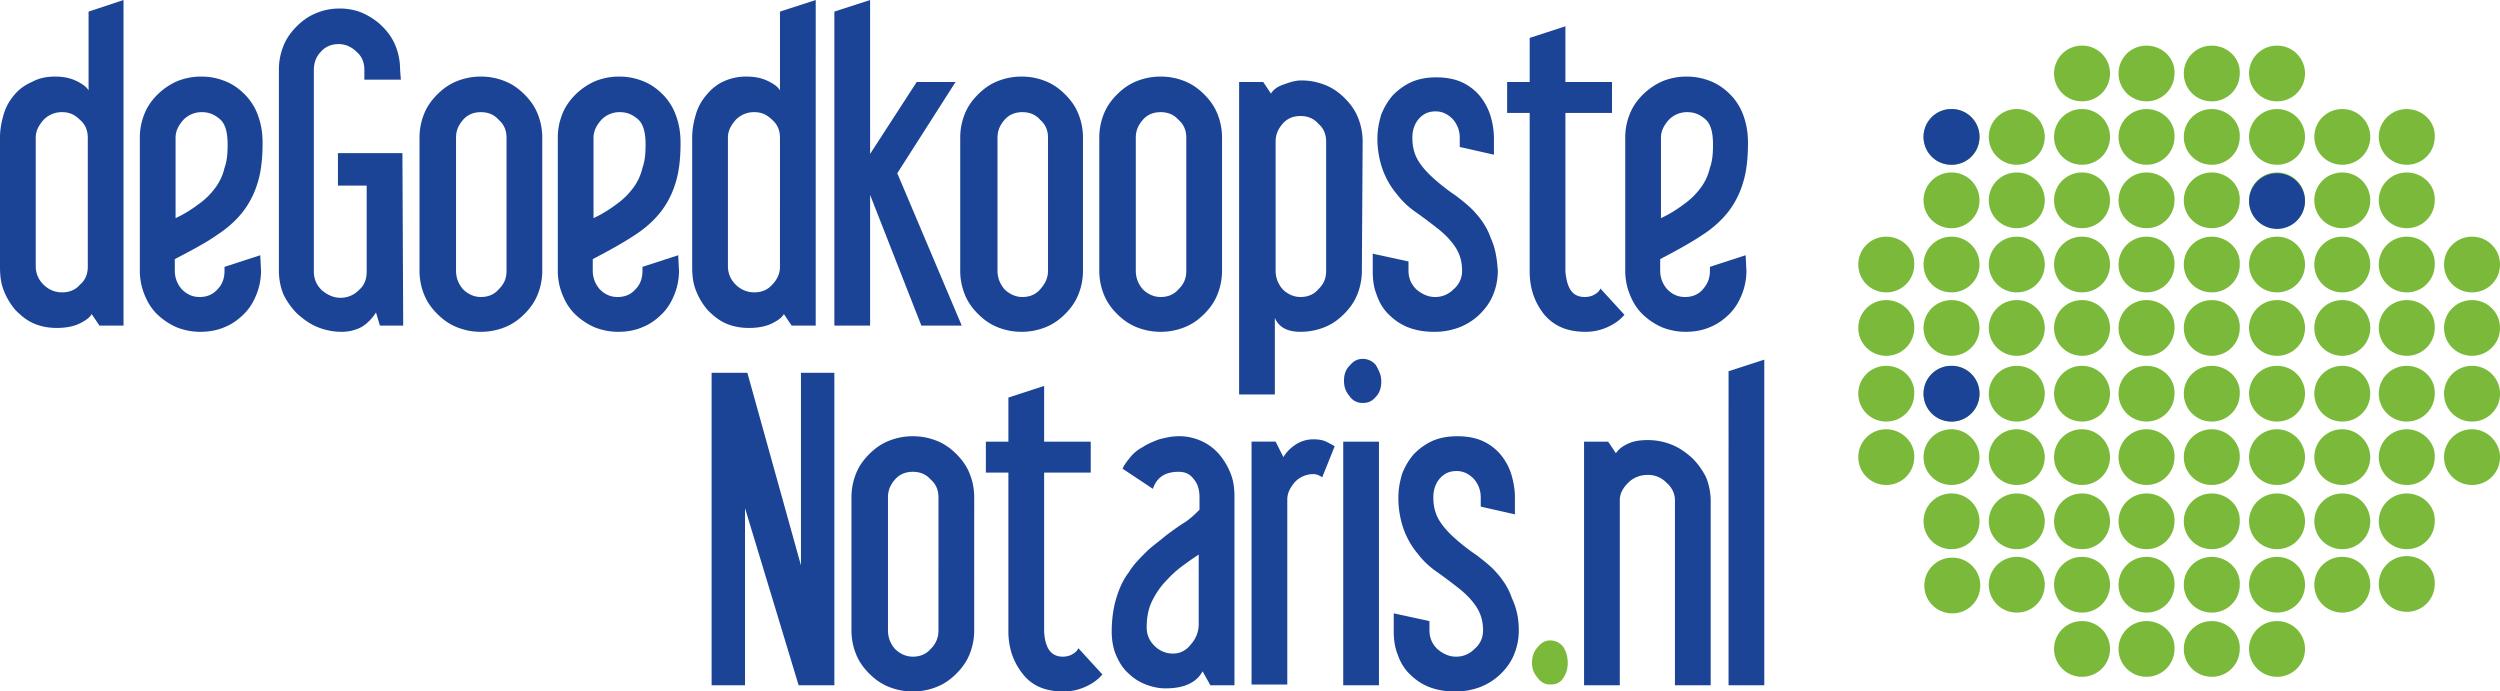
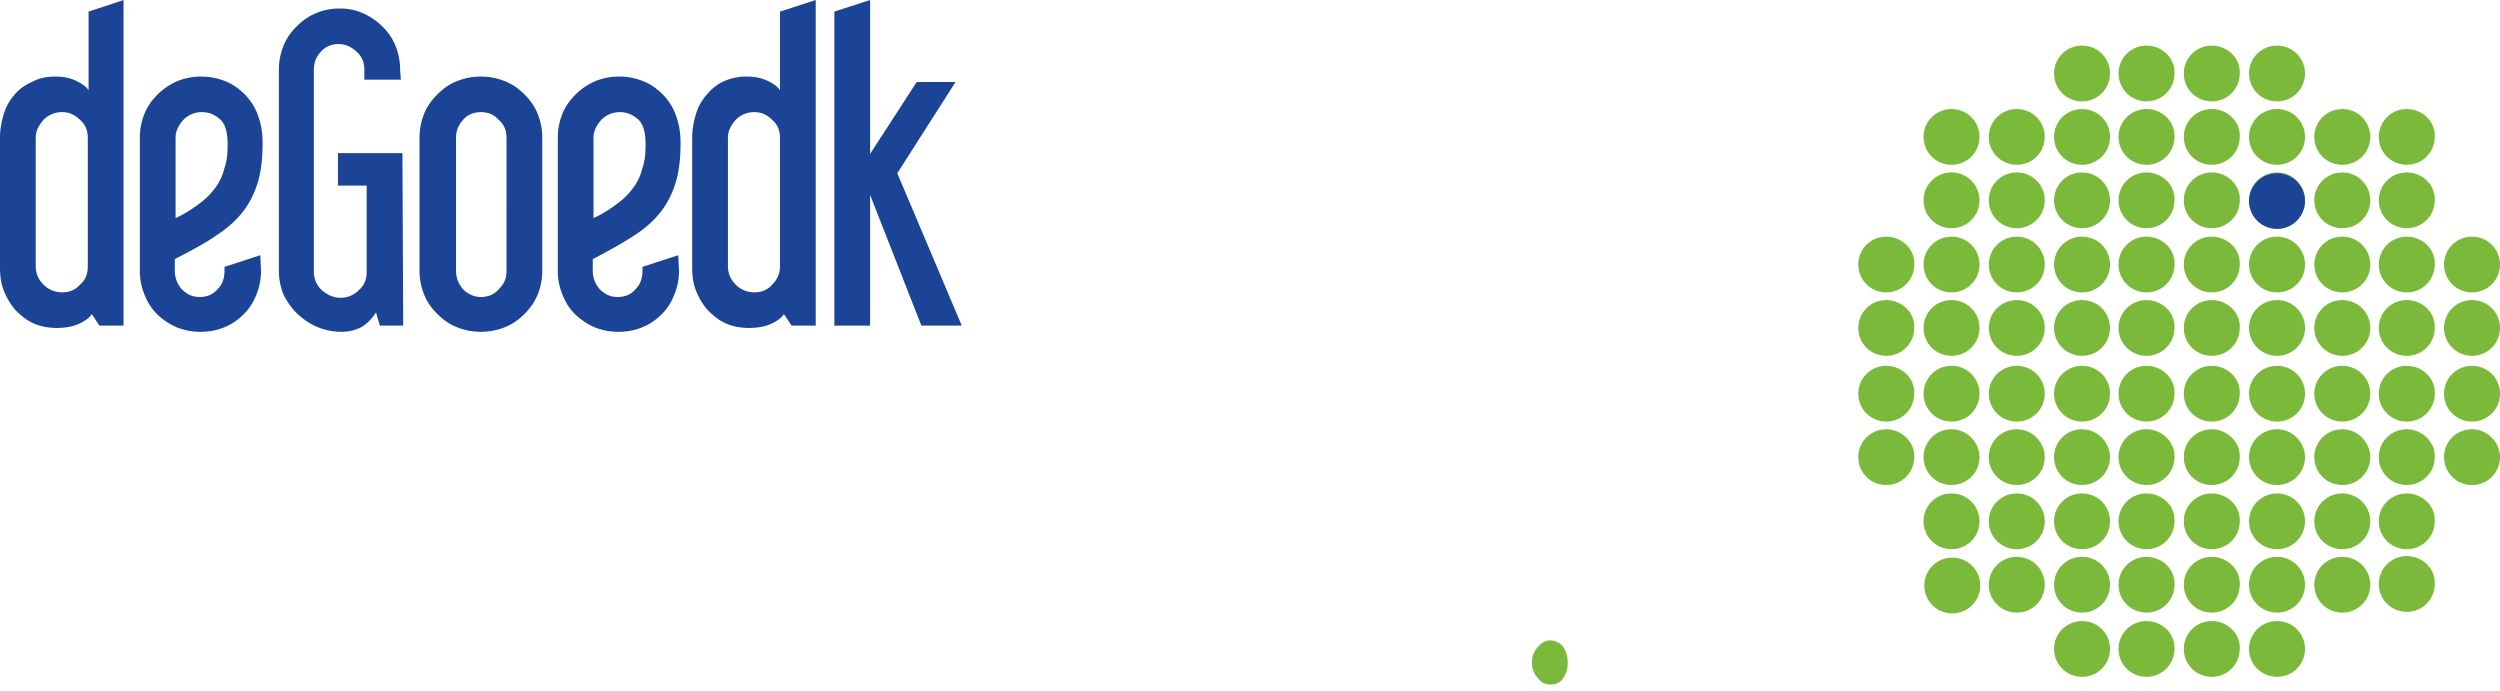
<svg xmlns="http://www.w3.org/2000/svg" width="217.402" height="60.13">
  <g class="currentLayer">
    <path d="M181.055 20.582a2.417 2.417 0 0 0-2.432 2.42 2.418 2.418 0 0 0 2.432 2.422 2.417 2.417 0 0 0 2.433-2.421 2.417 2.417 0 0 0-2.433-2.421zm0-5.583a2.417 2.417 0 0 0-2.432 2.421 2.417 2.417 0 0 0 2.432 2.422 2.418 2.418 0 0 0 2.433-2.422 2.415 2.415 0 0 0-2.433-2.42zm0 11.098a2.417 2.417 0 0 0-2.432 2.421 2.417 2.417 0 0 0 2.432 2.422 2.418 2.418 0 0 0 2.433-2.422 2.417 2.417 0 0 0-2.433-2.421zm0-16.613a2.417 2.417 0 0 0-2.432 2.421 2.416 2.416 0 0 0 2.432 2.421 2.417 2.417 0 0 0 2.433-2.421 2.417 2.417 0 0 0-2.433-2.421zm0-5.516a2.418 2.418 0 0 0-2.432 2.422 2.416 2.416 0 0 0 2.432 2.421 2.417 2.417 0 0 0 2.433-2.421 2.418 2.418 0 0 0-2.433-2.422zm0 27.846a2.417 2.417 0 0 0-2.432 2.421 2.417 2.417 0 0 0 2.432 2.422 2.418 2.418 0 0 0 2.433-2.422 2.416 2.416 0 0 0-2.433-2.421zm0 11.098a2.417 2.417 0 0 0-2.432 2.421 2.417 2.417 0 0 0 2.432 2.422 2.418 2.418 0 0 0 2.433-2.422 2.417 2.417 0 0 0-2.433-2.421zm0 5.515a2.417 2.417 0 0 0-2.432 2.422 2.415 2.415 0 0 0 2.432 2.42 2.417 2.417 0 0 0 2.433-2.42 2.418 2.418 0 0 0-2.433-2.422zm-5.674-38.943a2.417 2.417 0 0 0-2.433 2.421 2.417 2.417 0 0 0 2.433 2.421 2.416 2.416 0 0 0 2.432-2.421 2.416 2.416 0 0 0-2.432-2.421zm5.674 27.845a2.417 2.417 0 0 0-2.432 2.422 2.416 2.416 0 0 0 2.432 2.421 2.417 2.417 0 0 0 2.433-2.421c0-1.278-1.081-2.422-2.433-2.422zm5.608-16.747a2.416 2.416 0 0 0-2.432 2.42 2.417 2.417 0 0 0 2.432 2.422 2.416 2.416 0 0 0 2.432-2.421c.067-1.345-1.081-2.421-2.432-2.421zm0-16.614a2.417 2.417 0 0 0-2.432 2.422 2.416 2.416 0 0 0 2.432 2.421 2.416 2.416 0 0 0 2.432-2.421c.067-1.345-1.081-2.422-2.432-2.422zm0 11.031a2.416 2.416 0 0 0-2.432 2.421 2.417 2.417 0 0 0 2.432 2.422 2.416 2.416 0 0 0 2.432-2.422c.067-1.345-1.081-2.421-2.432-2.421zm0 39.01a2.417 2.417 0 0 0-2.432 2.422 2.417 2.417 0 0 0 2.432 2.422 2.417 2.417 0 0 0 2.432-2.422c.067-1.345-1.081-2.421-2.432-2.421zm0-44.525a2.416 2.416 0 0 0-2.432 2.421 2.416 2.416 0 0 0 2.432 2.421 2.416 2.416 0 0 0 2.432-2.421c.067-1.345-1.081-2.421-2.432-2.421zm0 33.428a2.416 2.416 0 0 0-2.432 2.421 2.417 2.417 0 0 0 2.432 2.422 2.417 2.417 0 0 0 2.432-2.422c.067-1.345-1.081-2.421-2.432-2.421zm0-11.098a2.416 2.416 0 0 0-2.432 2.421 2.417 2.417 0 0 0 2.432 2.422 2.416 2.416 0 0 0 2.432-2.422c.067-1.345-1.081-2.421-2.432-2.421zm0 16.613a2.417 2.417 0 0 0-2.432 2.422c0 1.346 1.08 2.42 2.432 2.42a2.415 2.415 0 0 0 2.432-2.42c.067-1.346-1.081-2.422-2.432-2.422zm0-11.098a2.417 2.417 0 0 0-2.432 2.422 2.415 2.415 0 0 0 2.432 2.421 2.416 2.416 0 0 0 2.432-2.421c.067-1.278-1.081-2.422-2.432-2.422zm0-11.232a2.416 2.416 0 0 0-2.432 2.421 2.417 2.417 0 0 0 2.432 2.422 2.417 2.417 0 0 0 2.432-2.422c.067-1.345-1.081-2.421-2.432-2.421zm-16.957 11.232a2.417 2.417 0 0 0-2.432 2.422 2.415 2.415 0 0 0 2.432 2.421 2.416 2.416 0 0 0 2.432-2.421c0-1.278-1.081-2.422-2.432-2.422zm0-11.232a2.416 2.416 0 0 0-2.432 2.421 2.417 2.417 0 0 0 2.432 2.422 2.417 2.417 0 0 0 2.432-2.422 2.416 2.416 0 0 0-2.432-2.421zm5.675-11.098a2.417 2.417 0 0 0-2.433 2.421 2.418 2.418 0 0 0 2.433 2.422 2.416 2.416 0 0 0 2.432-2.422A2.415 2.415 0 0 0 175.38 15zm-5.675 16.815a2.416 2.416 0 0 0-2.432 2.421 2.417 2.417 0 0 0 2.432 2.422 2.416 2.416 0 0 0 2.432-2.422 2.416 2.416 0 0 0-2.432-2.421zm0 11.098a2.416 2.416 0 0 0-2.432 2.421 2.417 2.417 0 0 0 2.432 2.422 2.417 2.417 0 0 0 2.432-2.422 2.416 2.416 0 0 0-2.432-2.421zm45.264-17.488a2.417 2.417 0 0 0 2.432-2.421 2.416 2.416 0 0 0-2.432-2.421 2.417 2.417 0 0 0-2.433 2.42 2.418 2.418 0 0 0 2.433 2.422zM164.03 37.33a2.416 2.416 0 0 0-2.431 2.422 2.415 2.415 0 0 0 2.432 2.421 2.416 2.416 0 0 0 2.432-2.421c.067-1.278-1.081-2.422-2.432-2.422zm0-5.515a2.416 2.416 0 0 0-2.431 2.421 2.417 2.417 0 0 0 2.432 2.422 2.416 2.416 0 0 0 2.432-2.422c.067-1.345-1.081-2.421-2.432-2.421zm0-5.717a2.416 2.416 0 0 0-2.431 2.421 2.417 2.417 0 0 0 2.432 2.422 2.417 2.417 0 0 0 2.432-2.422c.067-1.345-1.081-2.421-2.432-2.421zm0-5.515a2.416 2.416 0 0 0-2.431 2.42 2.417 2.417 0 0 0 2.432 2.422 2.416 2.416 0 0 0 2.432-2.421c.067-1.345-1.081-2.421-2.432-2.421zm11.35 5.515a2.417 2.417 0 0 0-2.432 2.421 2.418 2.418 0 0 0 2.433 2.422 2.417 2.417 0 0 0 2.432-2.422 2.416 2.416 0 0 0-2.432-2.421zm0 11.232a2.417 2.417 0 0 0-2.432 2.422 2.416 2.416 0 0 0 2.433 2.421 2.416 2.416 0 0 0 2.432-2.421c0-1.278-1.081-2.422-2.432-2.422zm0-5.515a2.417 2.417 0 0 0-2.432 2.421 2.418 2.418 0 0 0 2.433 2.422 2.416 2.416 0 0 0 2.432-2.422 2.416 2.416 0 0 0-2.432-2.421zm0-11.232a2.417 2.417 0 0 0-2.432 2.42 2.418 2.418 0 0 0 2.433 2.422 2.416 2.416 0 0 0 2.432-2.421 2.416 2.416 0 0 0-2.432-2.421zm-5.674-11.098a2.416 2.416 0 0 0-2.432 2.421 2.416 2.416 0 0 0 2.432 2.421 2.416 2.416 0 0 0 2.432-2.421 2.416 2.416 0 0 0-2.432-2.421zm0 11.098a2.416 2.416 0 0 0-2.432 2.42 2.417 2.417 0 0 0 2.432 2.422 2.416 2.416 0 0 0 2.432-2.421 2.416 2.416 0 0 0-2.432-2.421zm0-5.583a2.416 2.416 0 0 0-2.432 2.421 2.417 2.417 0 0 0 2.432 2.422 2.416 2.416 0 0 0 2.432-2.422A2.416 2.416 0 0 0 169.706 15zm5.675 27.913a2.417 2.417 0 0 0-2.433 2.421 2.418 2.418 0 0 0 2.433 2.422 2.417 2.417 0 0 0 2.432-2.422 2.416 2.416 0 0 0-2.432-2.421zm0 5.515a2.417 2.417 0 0 0-2.433 2.422 2.415 2.415 0 0 0 2.433 2.42 2.415 2.415 0 0 0 2.432-2.42 2.417 2.417 0 0 0-2.432-2.422zm5.674 5.583a2.417 2.417 0 0 0-2.432 2.421 2.417 2.417 0 0 0 2.432 2.422 2.418 2.418 0 0 0 2.433-2.422 2.417 2.417 0 0 0-2.433-2.421zm28.24-11.098a2.416 2.416 0 0 0-2.432 2.421 2.417 2.417 0 0 0 2.432 2.422 2.417 2.417 0 0 0 2.432-2.422c.067-1.345-1.081-2.421-2.432-2.421zm-5.608 5.515a2.417 2.417 0 0 0-2.432 2.422 2.415 2.415 0 0 0 2.432 2.42 2.416 2.416 0 0 0 2.432-2.42 2.417 2.417 0 0 0-2.432-2.422zm0-38.943a2.417 2.417 0 0 0-2.432 2.421 2.416 2.416 0 0 0 2.432 2.421 2.416 2.416 0 0 0 2.432-2.421 2.416 2.416 0 0 0-2.432-2.421zm5.608 38.876a2.416 2.416 0 0 0-2.432 2.421 2.417 2.417 0 0 0 2.432 2.422 2.416 2.416 0 0 0 2.432-2.422c.067-1.345-1.081-2.421-2.432-2.421zm-16.957 5.65a2.416 2.416 0 0 0-2.432 2.421 2.417 2.417 0 0 0 2.432 2.422 2.417 2.417 0 0 0 2.432-2.422c.067-1.345-1.081-2.421-2.432-2.421zm11.35-11.098a2.417 2.417 0 0 0-2.433 2.421 2.417 2.417 0 0 0 2.432 2.422 2.417 2.417 0 0 0 2.432-2.422 2.416 2.416 0 0 0-2.432-2.421zm0-5.583a2.417 2.417 0 0 0-2.433 2.422 2.416 2.416 0 0 0 2.432 2.421 2.416 2.416 0 0 0 2.432-2.421c0-1.278-1.08-2.422-2.432-2.422zm0-5.515a2.417 2.417 0 0 0-2.433 2.421 2.417 2.417 0 0 0 2.432 2.422 2.417 2.417 0 0 0 2.432-2.422 2.415 2.415 0 0 0-2.432-2.421zm0-5.717a2.417 2.417 0 0 0-2.433 2.421 2.417 2.417 0 0 0 2.432 2.422 2.417 2.417 0 0 0 2.432-2.422 2.416 2.416 0 0 0-2.432-2.421zm0-11.098a2.417 2.417 0 0 0-2.433 2.421 2.417 2.417 0 0 0 2.432 2.422 2.417 2.417 0 0 0 2.432-2.422A2.415 2.415 0 0 0 203.687 15zm11.282 22.33a2.417 2.417 0 0 0-2.433 2.422 2.416 2.416 0 0 0 2.433 2.421 2.416 2.416 0 0 0 2.432-2.421c0-1.278-1.081-2.422-2.432-2.422zm-5.675-27.845a2.416 2.416 0 0 0-2.432 2.421 2.416 2.416 0 0 0 2.432 2.421 2.416 2.416 0 0 0 2.432-2.421c.067-1.345-1.081-2.421-2.432-2.421zm5.675 22.33a2.417 2.417 0 0 0-2.433 2.421 2.418 2.418 0 0 0 2.433 2.422 2.416 2.416 0 0 0 2.432-2.422 2.416 2.416 0 0 0-2.432-2.421zm0-5.717a2.417 2.417 0 0 0-2.433 2.421 2.418 2.418 0 0 0 2.433 2.422 2.417 2.417 0 0 0 2.432-2.422 2.416 2.416 0 0 0-2.432-2.421zm-5.675-5.515a2.416 2.416 0 0 0-2.432 2.42 2.417 2.417 0 0 0 2.432 2.422 2.416 2.416 0 0 0 2.432-2.421c.067-1.345-1.081-2.421-2.432-2.421zm0 11.232a2.416 2.416 0 0 0-2.432 2.421 2.417 2.417 0 0 0 2.432 2.422 2.416 2.416 0 0 0 2.432-2.422c.067-1.345-1.081-2.421-2.432-2.421zm0-16.815a2.416 2.416 0 0 0-2.432 2.421 2.417 2.417 0 0 0 2.432 2.422 2.416 2.416 0 0 0 2.432-2.422c.067-1.345-1.081-2.421-2.432-2.421zm0 11.098a2.416 2.416 0 0 0-2.432 2.421 2.417 2.417 0 0 0 2.432 2.422 2.417 2.417 0 0 0 2.432-2.422c.067-1.345-1.081-2.421-2.432-2.421zm0 11.232a2.417 2.417 0 0 0-2.432 2.422 2.415 2.415 0 0 0 2.432 2.421 2.416 2.416 0 0 0 2.432-2.421c.067-1.278-1.081-2.422-2.432-2.422zm-5.608-16.747a2.417 2.417 0 0 0-2.432 2.42 2.418 2.418 0 0 0 2.432 2.422 2.416 2.416 0 0 0 2.432-2.421 2.416 2.416 0 0 0-2.432-2.421zm-11.35-16.614a2.417 2.417 0 0 0-2.431 2.422 2.416 2.416 0 0 0 2.432 2.421 2.416 2.416 0 0 0 2.432-2.421c.067-1.345-1.081-2.422-2.432-2.422zm0 16.614a2.416 2.416 0 0 0-2.431 2.42 2.417 2.417 0 0 0 2.432 2.422 2.416 2.416 0 0 0 2.432-2.421c.067-1.345-1.081-2.421-2.432-2.421zm0-5.583a2.416 2.416 0 0 0-2.431 2.421 2.417 2.417 0 0 0 2.432 2.422 2.416 2.416 0 0 0 2.432-2.422c.067-1.345-1.081-2.421-2.432-2.421zm0-5.515a2.416 2.416 0 0 0-2.431 2.421 2.416 2.416 0 0 0 2.432 2.421 2.416 2.416 0 0 0 2.432-2.421c.067-1.345-1.081-2.421-2.432-2.421zm0 16.613a2.416 2.416 0 0 0-2.431 2.421 2.417 2.417 0 0 0 2.432 2.422 2.417 2.417 0 0 0 2.432-2.422c.067-1.345-1.081-2.421-2.432-2.421zm0 16.815a2.416 2.416 0 0 0-2.431 2.421 2.417 2.417 0 0 0 2.432 2.422 2.417 2.417 0 0 0 2.432-2.422c.067-1.345-1.081-2.421-2.432-2.421zm0 5.515a2.416 2.416 0 0 0-2.431 2.422c0 1.346 1.08 2.42 2.432 2.42a2.415 2.415 0 0 0 2.432-2.42c.067-1.346-1.081-2.422-2.432-2.422zm5.675-44.459a2.418 2.418 0 0 0-2.432 2.422 2.416 2.416 0 0 0 2.432 2.421 2.417 2.417 0 0 0 2.433-2.421 2.418 2.418 0 0 0-2.433-2.422zm-5.674 33.361a2.416 2.416 0 0 0-2.432 2.422 2.415 2.415 0 0 0 2.432 2.421 2.416 2.416 0 0 0 2.432-2.421c.067-1.278-1.081-2.422-2.432-2.422zm0-5.515a2.416 2.416 0 0 0-2.432 2.421 2.417 2.417 0 0 0 2.432 2.422 2.416 2.416 0 0 0 2.432-2.422c.067-1.345-1.081-2.421-2.432-2.421zm5.674 22.196a2.417 2.417 0 0 0-2.432 2.421 2.417 2.417 0 0 0 2.432 2.422 2.418 2.418 0 0 0 2.433-2.422 2.417 2.417 0 0 0-2.433-2.421zm0-33.428a2.417 2.417 0 0 0-2.432 2.42 2.418 2.418 0 0 0 2.432 2.422 2.417 2.417 0 0 0 2.433-2.421 2.417 2.417 0 0 0-2.433-2.421zm0-5.583a2.417 2.417 0 0 0-2.432 2.421 2.417 2.417 0 0 0 2.432 2.422 2.418 2.418 0 0 0 2.433-2.422A2.416 2.416 0 0 0 198.012 15zm0-5.515a2.417 2.417 0 0 0-2.432 2.421 2.416 2.416 0 0 0 2.432 2.421 2.417 2.417 0 0 0 2.433-2.421 2.417 2.417 0 0 0-2.433-2.421zm0 16.613a2.417 2.417 0 0 0-2.432 2.421 2.417 2.417 0 0 0 2.432 2.422 2.418 2.418 0 0 0 2.433-2.422 2.417 2.417 0 0 0-2.433-2.421zm0 16.815a2.417 2.417 0 0 0-2.432 2.421 2.417 2.417 0 0 0 2.432 2.422 2.418 2.418 0 0 0 2.433-2.422 2.417 2.417 0 0 0-2.433-2.421zm0 5.515a2.417 2.417 0 0 0-2.432 2.422 2.415 2.415 0 0 0 2.432 2.42 2.417 2.417 0 0 0 2.433-2.42 2.418 2.418 0 0 0-2.433-2.422zm0-16.613a2.417 2.417 0 0 0-2.432 2.421 2.417 2.417 0 0 0 2.432 2.422 2.418 2.418 0 0 0 2.433-2.422 2.416 2.416 0 0 0-2.433-2.421zm0 5.515a2.417 2.417 0 0 0-2.432 2.422 2.416 2.416 0 0 0 2.432 2.421 2.417 2.417 0 0 0 2.433-2.421c0-1.278-1.081-2.422-2.433-2.422zm-28.239 11.165a2.418 2.418 0 0 0-2.432 2.422 2.416 2.416 0 0 0 2.432 2.421 2.416 2.416 0 0 0 2.432-2.421 2.417 2.417 0 0 0-2.432-2.422zm-33.441 9.148c0 .538-.135.941-.405 1.345s-.608.538-1.149.538c-.405 0-.81-.202-1.08-.605a1.882 1.882 0 0 1-.474-1.278c0-.538.135-.942.473-1.345.338-.404.676-.606 1.081-.606.473 0 .878.202 1.149.538.27.404.405.875.405 1.413z" style="fill:#7ab93a;fill-rule:nonzero" />
    <path d="M10.742 28.316H8.647l-.675-1.008c-.135.269-.473.538-1.014.807-.54.269-1.216.403-2.026.403-.743 0-1.419-.134-2.027-.403-.608-.27-1.08-.673-1.554-1.144A5.875 5.875 0 0 1 .338 25.29C.068 24.617 0 23.945 0 23.205V11.972c0-.74.135-1.412.338-2.085s.54-1.21.946-1.681c.405-.471.878-.807 1.486-1.076.608-.337 1.283-.471 2.027-.471.744 0 1.35.134 1.891.403.54.27.878.538 1.014.807V1.01L10.742 0zm-3.108-5.111V11.972c0-.605-.203-1.143-.676-1.547-.472-.47-.945-.672-1.553-.672a2.2 2.2 0 0 0-1.622.672c-.405.471-.675.942-.675 1.547v11.165c0 .606.202 1.144.675 1.615.406.403.946.672 1.622.672.608 0 1.148-.202 1.553-.672.473-.404.676-.942.676-1.547zm15.065.336a5.46 5.46 0 0 1-.405 2.085c-.27.673-.608 1.21-1.08 1.682-.474.47-1.014.874-1.69 1.143-.608.269-1.35.404-2.094.404a5.52 5.52 0 0 1-2.094-.404 5.809 5.809 0 0 1-1.69-1.143c-.474-.47-.81-1.01-1.08-1.682a5.46 5.46 0 0 1-.406-2.085V11.972c0-.74.136-1.412.406-2.085.27-.672.675-1.21 1.148-1.681a5.747 5.747 0 0 1 1.69-1.144 5.52 5.52 0 0 1 2.094-.403c.744 0 1.418.134 2.094.403.675.27 1.216.673 1.689 1.144a4.93 4.93 0 0 1 1.148 1.816c.27.74.406 1.48.406 2.421 0 1.345-.136 2.489-.406 3.363a7.777 7.777 0 0 1-1.216 2.489c-.608.807-1.419 1.547-2.364 2.152-.946.673-2.23 1.345-3.648 2.085v1.009c0 .605.202 1.143.608 1.614.405.404.878.673 1.553.673.608 0 1.149-.202 1.554-.673.406-.403.608-.941.608-1.614v-.336l3.108-1.01zm-2.905-10.963c0-1.077-.202-1.816-.675-2.22-.473-.404-.946-.605-1.554-.605a2.2 2.2 0 0 0-1.621.672c-.406.471-.676.942-.676 1.547v6.995c.878-.403 1.554-.874 2.094-1.278a6.382 6.382 0 0 0 1.352-1.345 4.578 4.578 0 0 0 .81-1.749c.203-.538.27-1.21.27-2.017zm15.269 15.738h-2.027l-.338-1.143c-.338.538-.81 1.009-1.284 1.278-.54.269-1.08.404-1.688.404a5.527 5.527 0 0 1-2.095-.404c-.675-.27-1.216-.673-1.756-1.143a6.34 6.34 0 0 1-1.216-1.682 5.46 5.46 0 0 1-.406-2.085V6.053c0-.74.135-1.412.406-2.085.27-.672.675-1.21 1.148-1.681.473-.471 1.014-.875 1.69-1.144.607-.269 1.35-.403 2.026-.403.743 0 1.419.134 2.027.403.608.27 1.216.673 1.689 1.144.473.471.878 1.009 1.148 1.681a5.46 5.46 0 0 1 .405 2.085l.068.875h-3.175v-.875c0-.605-.203-1.143-.676-1.547-.405-.403-.946-.672-1.554-.672-.608 0-1.148.202-1.554.672-.405.404-.608.942-.608 1.615v17.487c0 .606.203 1.144.676 1.615.473.403 1.013.672 1.621.672a2.2 2.2 0 0 0 1.622-.673c.473-.403.675-.941.675-1.614v-7.466h-2.5v-2.825h5.608zm12.092-4.775a5.46 5.46 0 0 1-.405 2.085c-.27.673-.675 1.21-1.148 1.682-.473.472-1.014.874-1.69 1.143a5.52 5.52 0 0 1-2.094.404 5.525 5.525 0 0 1-2.094-.404c-.675-.27-1.216-.673-1.689-1.143-.473-.47-.878-1.01-1.148-1.682a5.46 5.46 0 0 1-.406-2.085V11.972c0-.74.135-1.412.406-2.085.27-.672.675-1.21 1.148-1.681.473-.471 1.014-.875 1.69-1.144a5.519 5.519 0 0 1 2.093-.403c.743 0 1.42.134 2.095.403.675.27 1.216.673 1.689 1.144.473.471.878 1.009 1.148 1.681a5.46 5.46 0 0 1 .405 2.085zm-3.107 0V11.972c0-.605-.203-1.143-.676-1.547-.405-.47-.946-.672-1.554-.672-.608 0-1.148.201-1.553.672-.406.471-.608.942-.608 1.547v11.569c0 .605.202 1.143.608 1.614.405.404.945.673 1.553.673s1.149-.202 1.554-.673c.473-.47.676-.941.676-1.614zm14.998 0a5.46 5.46 0 0 1-.406 2.085c-.27.673-.608 1.21-1.08 1.682-.473.47-1.014.874-1.69 1.143-.608.269-1.35.404-2.094.404a5.52 5.52 0 0 1-2.094-.404 5.809 5.809 0 0 1-1.69-1.143c-.474-.47-.81-1.01-1.08-1.682a5.46 5.46 0 0 1-.405-2.085V11.972c0-.74.135-1.412.405-2.085.27-.672.676-1.21 1.148-1.681a5.734 5.734 0 0 1 1.69-1.144 5.52 5.52 0 0 1 2.094-.403c.744 0 1.418.134 2.094.403.676.27 1.216.673 1.689 1.144a4.93 4.93 0 0 1 1.148 1.816c.27.74.406 1.48.406 2.421 0 1.345-.135 2.489-.406 3.363a7.777 7.777 0 0 1-1.216 2.489c-.608.807-1.418 1.547-2.364 2.152-1.013.673-2.23 1.345-3.648 2.085v1.009c0 .605.202 1.143.608 1.614.405.404.878.673 1.554.673.608 0 1.148-.202 1.553-.673.406-.403.608-.941.608-1.614v-.336l3.108-1.01zM56.14 12.578c0-1.077-.203-1.816-.676-2.22-.473-.404-.946-.605-1.554-.605a2.2 2.2 0 0 0-1.621.672c-.405.471-.676.942-.676 1.547v6.995c.879-.403 1.554-.874 2.095-1.278a6.382 6.382 0 0 0 1.35-1.345 4.578 4.578 0 0 0 .811-1.749c.203-.538.27-1.21.27-2.017zm14.795 15.738h-2.094l-.676-1.008c-.135.269-.473.538-1.013.807-.54.269-1.216.403-2.027.403-.743 0-1.419-.134-2.027-.403-.608-.27-1.08-.673-1.554-1.144a5.875 5.875 0 0 1-1.013-1.681c-.27-.673-.338-1.345-.338-2.085V11.972c0-.74.135-1.412.338-2.085s.54-1.21.946-1.681c.405-.471.878-.875 1.486-1.144a4.638 4.638 0 0 1 1.96-.403c.742 0 1.35.134 1.89.403.541.27.88.538 1.014.807V1.01L70.936 0zm-3.108-5.111V11.972c0-.605-.202-1.143-.675-1.547-.473-.47-.946-.672-1.554-.672a2.2 2.2 0 0 0-1.622.672c-.405.471-.675.942-.675 1.547v11.165c0 .606.203 1.144.675 1.615.406.403.946.672 1.622.672.608 0 1.148-.202 1.554-.672.405-.404.675-.942.675-1.547zm15.809 5.111h-3.513L75.665 16.95v11.366h-3.108V1.01L75.665 0v13.385l4.053-6.255h3.378l-5.067 7.936z" style="fill:#1b4496;fill-rule:nonzero" />
-     <path d="M94.176 23.541a5.46 5.46 0 0 1-.405 2.085c-.27.673-.676 1.21-1.149 1.682s-1.013.874-1.689 1.143a5.528 5.528 0 0 1-2.094.404 5.533 5.533 0 0 1-2.095-.404c-.675-.27-1.216-.673-1.688-1.143s-.879-1.01-1.149-1.682a5.46 5.46 0 0 1-.405-2.085V11.972c0-.74.135-1.412.405-2.085.27-.672.676-1.21 1.149-1.681.473-.471 1.013-.875 1.688-1.144a5.533 5.533 0 0 1 2.095-.403c.743 0 1.418.134 2.094.403.676.27 1.216.673 1.689 1.144.473.471.878 1.009 1.149 1.681a5.46 5.46 0 0 1 .405 2.085zm-3.04 0V11.972c0-.605-.203-1.143-.676-1.547-.405-.47-.946-.672-1.554-.672-.608 0-1.148.201-1.554.672-.405.471-.608.942-.608 1.547v11.569c0 .605.203 1.143.608 1.614.406.404.946.673 1.554.673.608 0 1.149-.202 1.554-.673.406-.47.676-.941.676-1.614zm15.133 0a5.46 5.46 0 0 1-.406 2.085c-.27.673-.675 1.21-1.148 1.682-.473.472-1.013.874-1.689 1.143a5.528 5.528 0 0 1-2.094.404 5.53 5.53 0 0 1-2.095-.404c-.675-.27-1.216-.673-1.689-1.143-.473-.47-.878-1.01-1.148-1.682a5.46 5.46 0 0 1-.405-2.085V11.972c0-.74.135-1.412.405-2.085.27-.672.675-1.21 1.148-1.681.473-.471 1.014-.875 1.69-1.144a5.52 5.52 0 0 1 2.094-.403c.744 0 1.418.134 2.094.403.676.27 1.216.673 1.689 1.144.473.471.878 1.009 1.148 1.681a5.46 5.46 0 0 1 .406 2.085zm-3.108 0V11.972c0-.605-.203-1.143-.676-1.547-.405-.47-.945-.672-1.553-.672s-1.149.201-1.554.672c-.406.471-.608.942-.608 1.547v11.569c0 .605.202 1.143.608 1.614.405.404.946.673 1.554.673.608 0 1.148-.202 1.553-.673.473-.47.676-.941.676-1.614zm15.268 0a5.46 5.46 0 0 1-.405 2.085c-.27.673-.676 1.21-1.149 1.682s-1.013.874-1.689 1.143a5.527 5.527 0 0 1-2.094.404c-1.148 0-1.892-.404-2.23-1.211v6.659h-3.107V7.13h2.094l.676 1.008c.203-.336.54-.605 1.148-.807.54-.201 1.014-.336 1.487-.336.743 0 1.418.135 2.094.404.676.269 1.216.672 1.689 1.143.473.471.878 1.009 1.148 1.682a5.46 5.46 0 0 1 .406 2.085zm-3.107 0V12.309c0-.606-.203-1.144-.676-1.547-.405-.471-.946-.673-1.554-.673-.608 0-1.148.202-1.554.673-.405.47-.608.941-.608 1.547V23.54c0 .605.203 1.143.608 1.614.406.404.946.673 1.554.673.608 0 1.149-.202 1.554-.673.473-.47.676-.941.676-1.614zm14.93 0a5.46 5.46 0 0 1-.406 2.085c-.27.673-.675 1.21-1.148 1.682a5.255 5.255 0 0 1-1.757 1.143 5.974 5.974 0 0 1-2.229.404c-.878 0-1.621-.135-2.297-.404-.675-.27-1.216-.673-1.689-1.143-.473-.47-.81-1.077-1.013-1.682-.27-.673-.338-1.345-.338-2.085v-1.48l3.108.673v.807c0 .605.202 1.143.675 1.614.473.404 1.014.673 1.622.673a2.2 2.2 0 0 0 1.621-.673 2.04 2.04 0 0 0 .743-1.614c0-.807-.203-1.48-.608-2.085-.405-.605-.946-1.143-1.554-1.614a45.955 45.955 0 0 0-1.891-1.413 7.144 7.144 0 0 1-1.622-1.547 7.055 7.055 0 0 1-1.283-2.287 8.098 8.098 0 0 1-.406-2.555c0-.74.135-1.413.338-2.086.27-.672.608-1.21 1.013-1.681.473-.47 1.014-.874 1.622-1.143.608-.27 1.351-.404 2.162-.404.81 0 1.554.135 2.162.404a4.441 4.441 0 0 1 1.553 1.143 5.16 5.16 0 0 1 .946 1.681c.203.606.338 1.346.338 2.086v1.412l-2.973-.673v-.807c0-.605-.202-1.143-.608-1.614-.405-.404-.878-.673-1.486-.673s-1.08.202-1.486.673c-.338.404-.54.942-.54 1.614 0 .875.202 1.547.607 2.153.406.605.879 1.076 1.42 1.547.54.47 1.148.941 1.756 1.345.608.47 1.216.941 1.689 1.48.608.672 1.08 1.412 1.35 2.22.406.873.541 1.815.609 2.824zm7.566 2.287c.27 0 .608-.067.811-.202.27-.134.473-.336.54-.538l2.095 2.287c-.406.47-.878.807-1.486 1.076a4.55 4.55 0 0 1-1.892.404c-1.554 0-2.702-.471-3.58-1.48-.811-1.01-1.284-2.22-1.284-3.767V9.82h-1.96V7.13h1.96V3.296l3.107-1.01V7.13h4.054v2.69h-4.054v13.788c.135 1.48.608 2.22 1.69 2.22zm14.052-2.287a5.46 5.46 0 0 1-.405 2.085c-.27.673-.608 1.21-1.08 1.682-.474.47-1.014.874-1.69 1.143-.608.269-1.351.404-2.094.404a5.525 5.525 0 0 1-2.094-.404 5.809 5.809 0 0 1-1.69-1.143c-.474-.47-.81-1.01-1.08-1.682a5.46 5.46 0 0 1-.406-2.085V11.972c0-.74.135-1.412.406-2.085.27-.672.675-1.21 1.148-1.681a5.747 5.747 0 0 1 1.69-1.144 5.519 5.519 0 0 1 2.093-.403c.743 0 1.42.134 2.095.403.675.27 1.216.673 1.689 1.144a4.93 4.93 0 0 1 1.148 1.816c.27.74.406 1.48.406 2.421 0 1.345-.136 2.489-.406 3.363a7.777 7.777 0 0 1-1.216 2.489c-.608.807-1.419 1.547-2.364 2.152-1.014.673-2.23 1.345-3.649 2.085v1.009c0 .605.203 1.143.608 1.614.406.404.879.673 1.554.673.608 0 1.149-.202 1.554-.673.405-.47.608-.941.608-1.614v-.336l3.108-1.01zm-2.905-10.963c0-1.077-.202-1.816-.675-2.22-.473-.404-.946-.605-1.554-.605a2.2 2.2 0 0 0-1.621.672c-.406.471-.676.942-.676 1.547v6.995c.878-.403 1.554-.874 2.094-1.278a6.382 6.382 0 0 0 1.351-1.345 4.578 4.578 0 0 0 .811-1.749c.203-.538.27-1.21.27-2.017zM72.557 59.592H69.45L64.788 44.19v15.402h-2.905V32.42h3.108l4.661 16.748V32.42h2.905zm12.16-4.775a5.46 5.46 0 0 1-.405 2.085c-.27.673-.675 1.21-1.148 1.681-.473.471-1.013.875-1.69 1.144a5.519 5.519 0 0 1-2.093.403c-.743 0-1.42-.134-2.095-.403-.675-.27-1.216-.673-1.689-1.144-.473-.471-.878-1.008-1.148-1.681a5.46 5.46 0 0 1-.405-2.085V43.248c0-.74.135-1.412.405-2.085.27-.672.675-1.21 1.148-1.681.473-.471 1.014-.875 1.69-1.144a5.52 5.52 0 0 1 2.094-.403c.744 0 1.418.134 2.094.403.676.27 1.216.673 1.689 1.144.473.471.878 1.009 1.148 1.681a5.46 5.46 0 0 1 .406 2.085zm-3.107 0V43.248c0-.605-.203-1.143-.676-1.547-.405-.47-.945-.672-1.553-.672s-1.149.201-1.554.672c-.406.471-.608.942-.608 1.547v11.569c0 .605.202 1.143.608 1.614.405.404.946.673 1.554.673.608 0 1.148-.202 1.553-.673a2.18 2.18 0 0 0 .676-1.614zm10.81 2.287c.27 0 .607-.068.81-.202.27-.135.473-.336.54-.538l2.095 2.287c-.406.47-.878.807-1.486 1.076a4.55 4.55 0 0 1-1.892.403c-1.554 0-2.702-.47-3.513-1.48-.81-1.008-1.284-2.219-1.284-3.766V41.096h-1.959v-2.69h1.96v-3.834l3.107-1.01v4.843h4.053v2.69h-4.053v13.79c.068 1.479.608 2.219 1.621 2.219zm14.93 2.488h-2.095l-.675-1.21c-.27.47-.608.807-1.149 1.076-.54.269-1.216.403-2.094.403-.608 0-1.148-.134-1.689-.336a4.294 4.294 0 0 1-1.486-.942c-.473-.403-.81-.941-1.081-1.547-.27-.605-.406-1.345-.406-2.085 0-1.076.136-2.085.406-2.959.27-.874.608-1.614 1.08-2.22.406-.672.947-1.21 1.487-1.748.54-.538 1.149-.942 1.689-1.413.54-.403 1.08-.807 1.621-1.143.54-.337.946-.74 1.352-1.144v-1.076c0-.605-.136-1.143-.473-1.547-.338-.47-.743-.672-1.352-.672-1.148 0-1.891.47-2.229 1.48l-2.635-1.75c.135-.336.406-.672.676-1.008a3.44 3.44 0 0 1 1.08-.875c.406-.269.88-.47 1.42-.672.54-.135 1.08-.27 1.688-.27a4.64 4.64 0 0 1 1.96.404 4.441 4.441 0 0 1 1.554 1.144c.405.47.743 1.009 1.013 1.681.27.673.338 1.345.338 2.085zm-3.108-5.313v-6.054c-.405.27-.81.538-1.351.942a9.259 9.259 0 0 0-1.486 1.345c-.473.471-.879 1.076-1.216 1.749-.337.673-.473 1.48-.473 2.287 0 .605.202 1.143.675 1.614.406.404.946.673 1.622.673.608 0 1.148-.27 1.553-.807a2.6 2.6 0 0 0 .676-1.75zm9.999-16.075c.405 0 .81.067 1.08.201.27.135.541.27.744.404l-1.081 2.69c-.338-.201-.54-.269-.743-.269a2.2 2.2 0 0 0-1.622.673c-.405.47-.675.942-.675 1.547v16.075h-3.108v-21.12h2.094l.676 1.346c.202-.337.473-.673.946-1.01a2.804 2.804 0 0 1 1.689-.537zm5.877-5.045c0 .538-.135 1.01-.473 1.345-.338.404-.675.538-1.148.538-.473 0-.879-.201-1.149-.605-.338-.403-.473-.807-.473-1.345 0-.47.135-.942.473-1.278.338-.404.676-.605 1.149-.605s.878.201 1.148.538c.27.47.473.874.473 1.412zm-.203 26.433h-3.107V38.405h3.107zm12.16-4.775a5.46 5.46 0 0 1-.404 2.085c-.27.673-.676 1.21-1.149 1.681a5.278 5.278 0 0 1-1.756 1.144 5.974 5.974 0 0 1-2.23.403c-.878 0-1.621-.134-2.297-.403-.675-.27-1.216-.673-1.689-1.144-.473-.471-.81-1.076-1.013-1.681-.27-.673-.338-1.345-.338-2.085v-1.48l3.108.673v.807c0 .605.202 1.143.675 1.614.473.404 1.014.673 1.622.673a2.2 2.2 0 0 0 1.621-.673c.473-.403.743-.942.743-1.614 0-.807-.202-1.48-.608-2.085-.405-.606-.946-1.144-1.554-1.614a45.955 45.955 0 0 0-1.891-1.413 7.144 7.144 0 0 1-1.622-1.547 7.055 7.055 0 0 1-1.283-2.287 8.214 8.214 0 0 1-.406-2.623c0-.74.136-1.412.338-2.085.27-.672.608-1.21 1.014-1.681.472-.471 1.013-.875 1.621-1.144.608-.269 1.351-.403 2.162-.403.81 0 1.554.134 2.162.403a4.441 4.441 0 0 1 1.553 1.144 5.16 5.16 0 0 1 .946 1.681c.203.673.338 1.345.338 2.085v1.48l-2.972-.673v-.807c0-.605-.203-1.143-.608-1.614-.406-.404-.879-.673-1.487-.673-.608 0-1.08.202-1.486.673-.338.403-.54.942-.54 1.614 0 .875.202 1.547.608 2.152.405.606.878 1.077 1.418 1.547.54.471 1.149.942 1.757 1.346.608.47 1.216.941 1.689 1.48.608.672 1.08 1.412 1.35 2.219.406.874.609 1.749.609 2.825zm16.688 4.775h-3.108V43.517c0-.605-.27-1.143-.743-1.547a2.2 2.2 0 0 0-1.621-.672c-.609 0-1.217.201-1.69.672-.473.471-.743.942-.743 1.547v16.075h-3.107V38.405h2.094l.676 1.01c.27-.404.675-.673 1.148-.875.473-.202 1.013-.27 1.622-.27.743 0 1.418.135 2.094.404.675.27 1.216.673 1.756 1.144a6.34 6.34 0 0 1 1.216 1.681 5.46 5.46 0 0 1 .406 2.085zm4.661 0h-3.107V32.285l3.107-1.01z" style="fill:#1b4496;fill-rule:nonzero" />
    <ellipse ry="2.421" rx="2.432" cx="198.012" cy="17.488" style="fill:#1b4496;fill-rule:evenodd;stroke-width:.674" />
-     <path d="M169.706 31.814a2.416 2.416 0 0 0-2.432 2.421 2.417 2.417 0 0 0 2.432 2.422 2.416 2.416 0 0 0 2.432-2.422 2.416 2.416 0 0 0-2.432-2.421zm0-22.33a2.416 2.416 0 0 0-2.432 2.421 2.416 2.416 0 0 0 2.432 2.421 2.416 2.416 0 0 0 2.432-2.421 2.416 2.416 0 0 0-2.432-2.421z" style="fill:#1b4496;fill-rule:nonzero" />
  </g>
</svg>